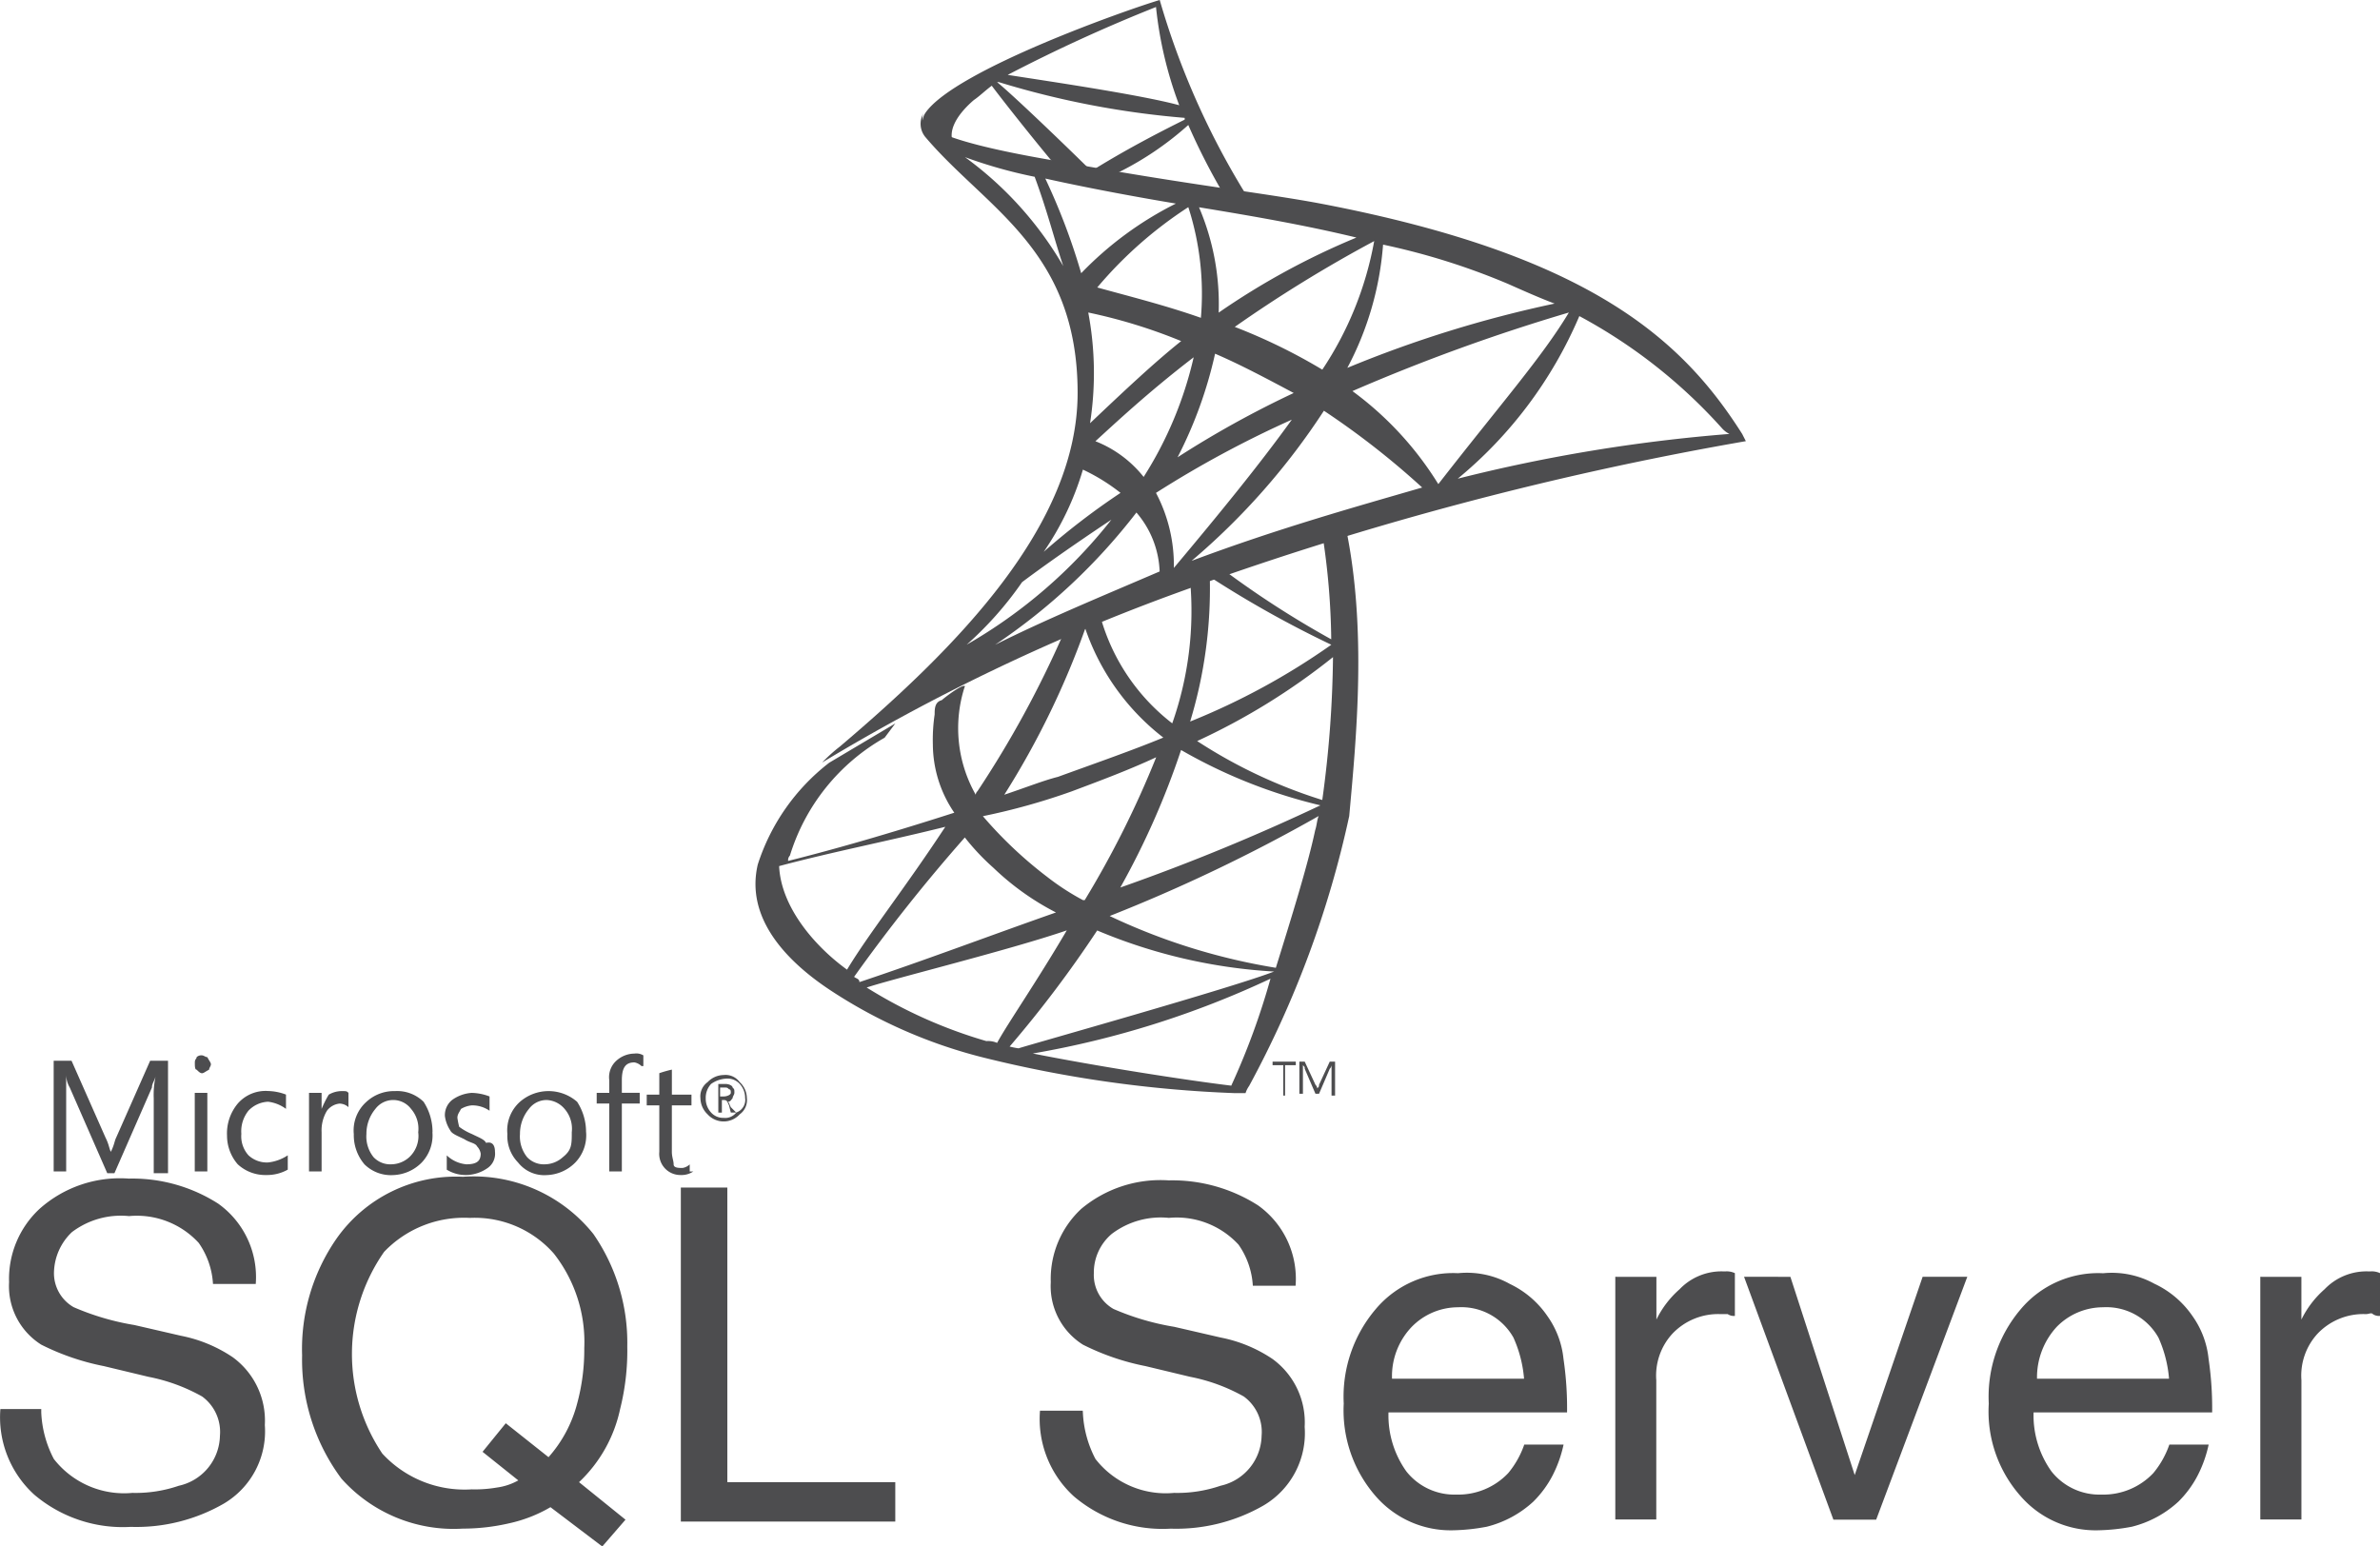
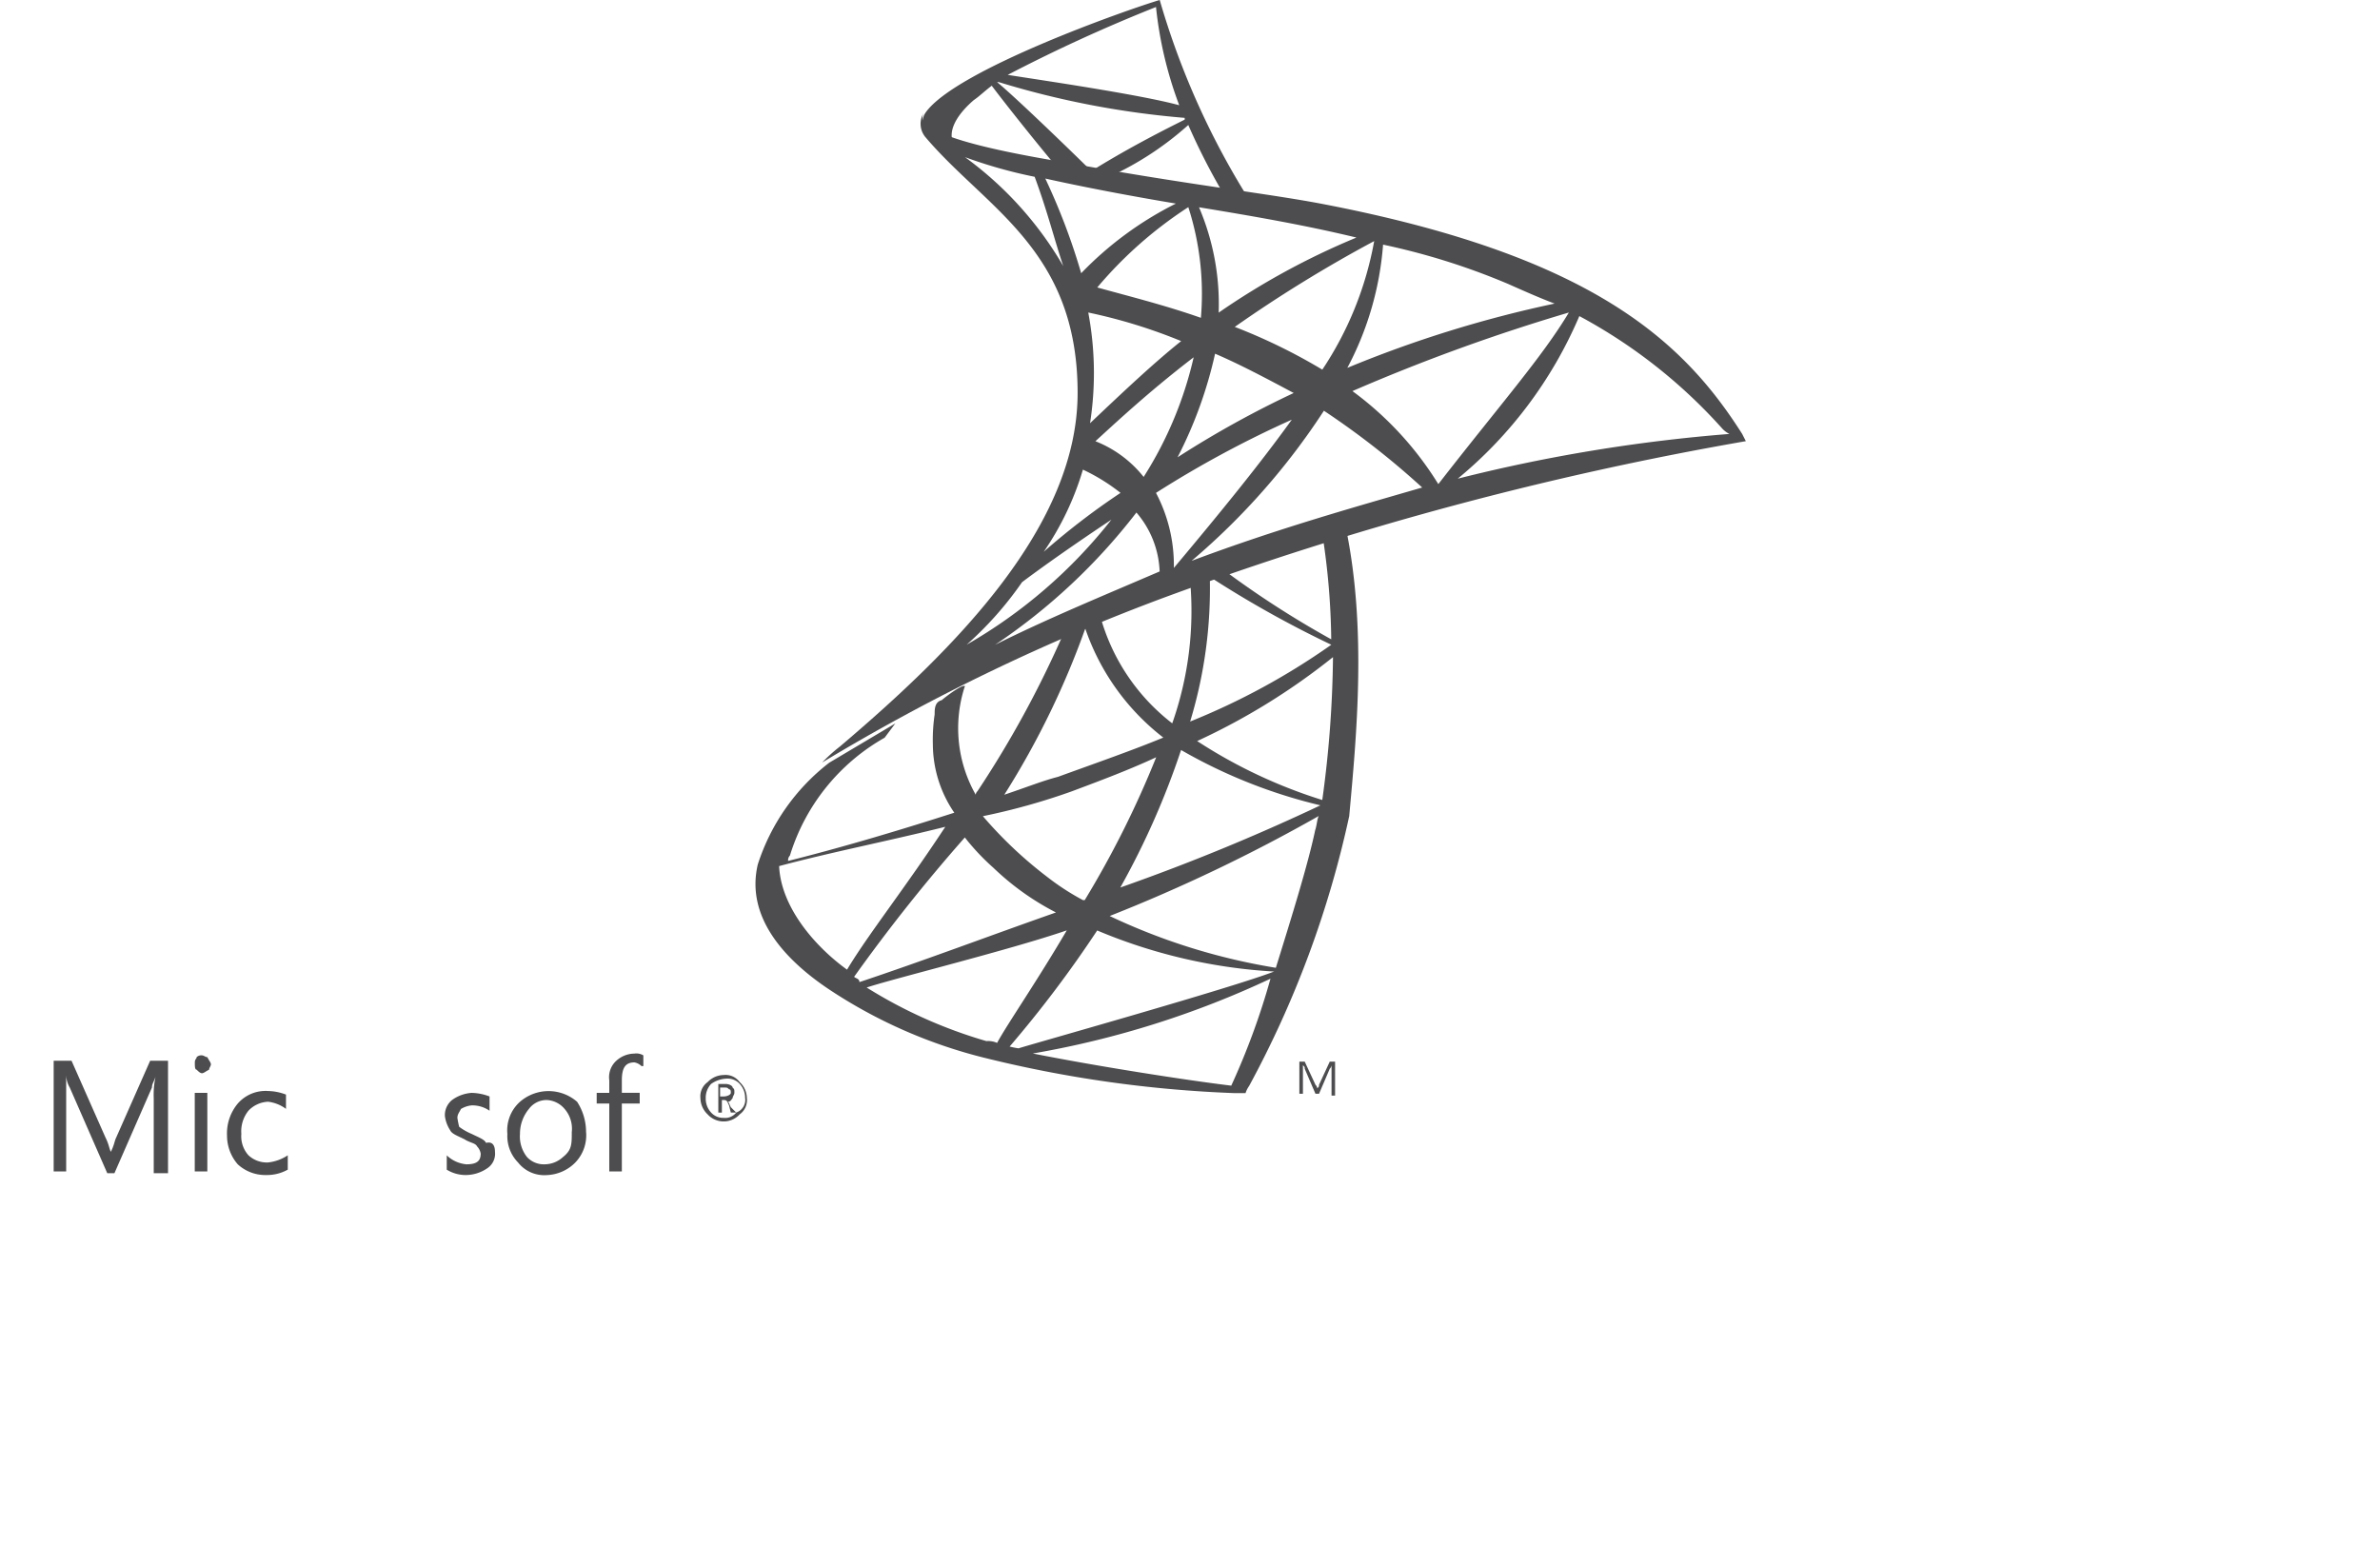
<svg xmlns="http://www.w3.org/2000/svg" id="logo_x5F_microsoft-sql-server-_x28_1_x29_" width="94.622" height="61.485" viewBox="0 0 94.622 61.485">
  <g id="logo_microsoft-sql-server_1_" transform="translate(0)">
    <g id="Page-1_3_">
      <g id="logo_microsoft-sql-server">
        <g id="Layer_1_4_">
          <g id="Group_5_">
            <path id="Shape_15_" d="M62.053,26.534c-.071-.142-.71.213-.923.284a28.582,28.582,0,0,1,.355,4.189A37.8,37.8,0,0,1,57.01,28.1l-.355.213v-.142l-.71.213c-.213.142-.142,0-.071.284a13.461,13.461,0,0,1-.71,5.68,8.087,8.087,0,0,1-2.841-4.189,1.01,1.01,0,0,1-.426.142c-.142.071-.284.071-.213.213a9.269,9.269,0,0,0,3.125,4.4c-1.208.5-2.628.994-4.191,1.562-.568.142-1.279.426-2.131.71a33.237,33.237,0,0,0,3.268-6.745l-.923.355a41.02,41.02,0,0,1-3.41,6.248.22.22,0,0,0-.071.142,5.361,5.361,0,0,1-.426-4.331v.071c.071-.284-.852.426-.923.5-.284.071-.284.355-.284.568a6.885,6.885,0,0,0-.071,1.207,4.84,4.84,0,0,0,.852,2.7c-1.989.639-4.333,1.349-6.606,1.917a.261.261,0,0,1,.071-.213,8.121,8.121,0,0,1,3.765-4.686l.426-.568-2.628,1.562a8.327,8.327,0,0,0-2.841,4.047c-.5,2.13,1.137,3.834,2.841,4.97a19.783,19.783,0,0,0,6.109,2.7,48.653,48.653,0,0,0,10.016,1.42h.426a1.011,1.011,0,0,1,.142-.284A40.359,40.359,0,0,0,62.2,38.035c.284-3.124.71-7.455-.142-11.5m-5.4,1.988a42.376,42.376,0,0,0,4.83,2.7,27.521,27.521,0,0,1-5.612,3.053,18.179,18.179,0,0,0,.781-5.751m-5.47,8.52c1.137-.426,2.273-.852,3.339-1.349a38.544,38.544,0,0,1-2.841,5.68h-.071a9.756,9.756,0,0,1-1.421-.923,16.564,16.564,0,0,1-2.557-2.414,25.927,25.927,0,0,0,3.552-.994M39.536,40.023c2.131-.568,4.333-.994,6.606-1.562-1.634,2.485-3.054,4.26-3.907,5.68-1.279-.923-2.628-2.485-2.7-4.118m2.983,4.4a68.5,68.5,0,0,1,4.4-5.538,9.145,9.145,0,0,0,1.137,1.207,10.521,10.521,0,0,0,2.486,1.775c-2.628.923-5.256,1.917-7.814,2.769,0-.142-.142-.142-.213-.213M48.2,47.052a.9.9,0,0,0-.426-.071,18.854,18.854,0,0,1-4.759-2.13c1.065-.355,5.683-1.491,7.956-2.272-1.208,2.059-2.344,3.692-2.77,4.473h0m9.305,1.7c-1.776-.213-5.4-.781-7.885-1.278A36.926,36.926,0,0,0,59.07,44.5a28.566,28.566,0,0,1-1.563,4.26m-8.453-1.491h0a3.078,3.078,0,0,1-.355-.071,46.238,46.238,0,0,0,3.481-4.615,21.216,21.216,0,0,0,7.032,1.633c-1.634.639-9.731,2.911-10.158,3.053M60.846,38.6c-.284,1.349-.923,3.408-1.563,5.467a24.588,24.588,0,0,1-6.606-2.059,65.654,65.654,0,0,0,8.311-3.976c-.071.142-.071.355-.142.568m.213-.994A82.81,82.81,0,0,1,53.1,40.875a31.555,31.555,0,0,0,2.415-5.467,20.622,20.622,0,0,0,5.541,2.2h0m.071-.213a19.978,19.978,0,0,1-4.972-2.343,26.149,26.149,0,0,0,5.4-3.337,44.171,44.171,0,0,1-.426,5.68" transform="translate(-8.559 -5.589)" fill="#4d4d4f" />
            <path id="Shape_16_" d="M48.491,6.035c-.781-.71.071-1.633.568-2.059.213-.142.426-.355.71-.568.639.852,2.344,2.982,2.983,3.692l1.137-.142c-.568-.568-3.125-3.053-3.907-3.692h.071a34.985,34.985,0,0,0,7.387,1.42v.071c-.71.355-2.131,1.065-3.623,1.988l.923.142A12.411,12.411,0,0,0,57.583,4.97,25.822,25.822,0,0,0,59,7.739l.923.071A31.208,31.208,0,0,1,56.447,0c-1.208.355-8.1,2.769-9.305,4.473-.5.71.923,1.136,1.35,1.562M56.3.284a15.589,15.589,0,0,0,.923,3.9c-1.563-.426-5.47-.994-6.819-1.207a63.532,63.532,0,0,1,5.9-2.7" transform="translate(-10.34)" fill="#4d4d4f" />
            <path id="Shape_17_" d="M78.53,18.448c-2.344-3.692-5.967-7.1-16.764-9.159-2.273-.426-4.972-.71-9.731-1.562C50.4,7.443,45.358,6.662,46,5.668a.823.823,0,0,0,.071.994c2.415,2.84,6.038,4.473,6.038,10.153,0,5.254-4.759,10.082-9.447,14.058a6.4,6.4,0,0,0-.71.639,80.708,80.708,0,0,1,13.709-6.6,131.977,131.977,0,0,1,23.015-6.177Zm-9.305-5.964c.639.284,1.279.568,1.847.781a46.955,46.955,0,0,0-8.24,2.556,12.411,12.411,0,0,0,1.421-4.9A27.1,27.1,0,0,1,69.225,12.484Zm-7.387,3.408a22.537,22.537,0,0,0-3.481-1.7A54.061,54.061,0,0,1,63.9,10.78,13.532,13.532,0,0,1,61.837,15.892ZM52.532,13.62a21.079,21.079,0,0,1,3.694,1.136c-1.065.852-2.2,1.917-3.623,3.266A12.984,12.984,0,0,0,52.532,13.62ZM56.723,15.4a15.115,15.115,0,0,1-1.989,4.757,4.592,4.592,0,0,0-1.918-1.42C53.527,18.093,54.876,16.815,56.723,15.4Zm.852-.142c.994.426,2.06.994,3.125,1.562a39.635,39.635,0,0,0-4.617,2.556A17.03,17.03,0,0,0,57.575,15.253Zm5.612-4.615a29.346,29.346,0,0,0-5.47,2.982,9.8,9.8,0,0,0-.781-4.189C59.067,9.786,61.127,10.141,63.187,10.638ZM56.51,9.431a11.217,11.217,0,0,1,.5,4.4c-1.421-.5-2.841-.852-4.12-1.207A16.351,16.351,0,0,1,56.51,9.431ZM47.631,7.443a18.932,18.932,0,0,0,2.77.781c.5,1.349.781,2.485,1.137,3.55A14.1,14.1,0,0,0,47.631,7.443Zm3.2.852c1.918.426,3.907.781,5.185.994a13.759,13.759,0,0,0-3.765,2.769A25.552,25.552,0,0,0,50.827,8.3Zm1.492,11.573a7.606,7.606,0,0,1,1.492.923,28.541,28.541,0,0,0-3.054,2.343A11.52,11.52,0,0,0,52.319,19.868ZM49.9,24.341c.852-.639,2.06-1.491,3.552-2.485a19.954,19.954,0,0,1-5.754,4.97A13.835,13.835,0,0,0,49.9,24.341Zm-1.065,2.485a23.792,23.792,0,0,0,5.612-5.254,3.8,3.8,0,0,1,.923,2.343C52.887,24.98,50.827,25.832,48.838,26.826Zm7.1-3.053a6.163,6.163,0,0,0-.71-2.982,41.963,41.963,0,0,1,5.4-2.911c-1.279,1.775-2.841,3.692-4.688,5.893Zm.71-.284a27.455,27.455,0,0,0,5.256-5.964,32.145,32.145,0,0,1,3.907,3.053C63.116,21.359,60.062,22.211,56.652,23.489Zm9.8-3.053h0a13.139,13.139,0,0,0-3.41-3.692A75.327,75.327,0,0,1,71.64,13.62c-1.065,1.775-2.7,3.621-5.185,6.816Zm.781-.213a17.016,17.016,0,0,0,4.83-6.461,20.841,20.841,0,0,1,5.683,4.473.981.981,0,0,0,.284.213A64.875,64.875,0,0,0,67.236,20.223Z" transform="translate(-9.266 -1.195)" fill="#4d4d4f" />
            <g id="Shape_18_" transform="translate(50.594 42.209)">
-               <path id="Shape" d="M1.554.322H1.127V1.529H1.056V.322H.63V.18h.923" transform="translate(-0.63 -0.18)" fill="#4d4d4f" />
              <path id="Shape-2" data-name="Shape" d="M3.4,1.529H3.259V.322h0a.248.248,0,0,1-.071.142l-.426.994H2.62L2.193.464c0-.071,0-.071-.071-.142h0V1.458H1.98V.18h.213L2.62,1.1a.22.22,0,0,1,.071.142h0c.071-.071.071-.071.071-.142L3.188.18H3.4" transform="translate(-0.915 -0.18)" fill="#4d4d4f" />
            </g>
            <g id="Shape_28_" transform="translate(2.134 41.889)">
              <path id="Shape-3" data-name="Shape" d="M34.973,2.453a.692.692,0,0,1-.284.639.862.862,0,0,1-1.279,0,.9.9,0,0,1-.284-.639.692.692,0,0,1,.284-.639.9.9,0,0,1,.639-.284.693.693,0,0,1,.639.284.867.867,0,0,1,.284.639Zm-.071,0a.806.806,0,0,0-.213-.568.645.645,0,0,0-.5-.213,1.146,1.146,0,0,0-.639.213.806.806,0,0,0-.213.568.806.806,0,0,0,.213.568.645.645,0,0,0,.5.213.553.553,0,0,0,.5-.213.532.532,0,0,0,.355-.568Zm-.355.568h-.213l-.071-.284c-.071-.142-.071-.213-.213-.213h-.071v.5h-.142V1.885h.284c.142,0,.284.071.284.142.071.071.071.071.071.213,0,.071-.071.142-.071.213-.071.071-.071.142-.213.142h0c.071,0,.071.071.142.213Zm-.213-.781c0-.071,0-.142-.071-.142-.071-.071-.071-.071-.213-.071h-.142v.355h.142c.142,0,.284-.071.284-.142Z" transform="translate(-7.413 -0.678)" fill="#4d4d4f" />
              <g id="Group_4_" transform="translate(0 0)">
                <path id="Shape_19_" d="M5.086,5.283H4.518V2.3a3.455,3.455,0,0,1,.071-.852h0c-.071.213-.142.284-.142.426L2.955,5.283H2.671L1.179,1.875a1.026,1.026,0,0,1-.142-.5h0V5.212H.54V.81h.71L2.6,3.863c.142.284.142.426.213.568h0c.142-.284.142-.426.213-.568L4.376.81h.71Z" transform="translate(-0.54 -0.526)" fill="#4d4d4f" />
                <path id="Shape_20_" d="M8.291.895c0,.071-.071.142-.071.213-.142.071-.213.142-.284.142s-.142-.071-.213-.142c-.071,0-.071-.142-.071-.284s.071-.142.071-.213A.261.261,0,0,1,7.936.54c.071,0,.142.071.213.071.071.142.142.213.142.284ZM8.149,2.031V5.155h-.5V2.031Z" transform="translate(-2.04 -0.469)" fill="#4d4d4f" />
                <path id="Shape_21_" d="M11.687,5.463a1.688,1.688,0,0,1-.852.213A1.614,1.614,0,0,1,9.7,5.25a1.74,1.74,0,0,1-.426-1.136A1.852,1.852,0,0,1,9.7,2.836a1.464,1.464,0,0,1,1.208-.5,2.1,2.1,0,0,1,.71.142v.568a1.5,1.5,0,0,0-.71-.284,1.141,1.141,0,0,0-.781.355,1.309,1.309,0,0,0-.284.923,1.131,1.131,0,0,0,.284.852,1.069,1.069,0,0,0,.781.284,1.748,1.748,0,0,0,.781-.284v.568Z" transform="translate(-2.382 -0.848)" fill="#4d4d4f" />
-                 <path id="Shape_22_" d="M14.975,2.978a.543.543,0,0,0-.355-.142.719.719,0,0,0-.5.284,1.514,1.514,0,0,0-.213.852V5.534h-.5V2.41h.5v.639h0a4.215,4.215,0,0,1,.284-.568,1.027,1.027,0,0,1,.5-.142c.213,0,.213,0,.284.071v.568Z" transform="translate(-3.255 -0.848)" fill="#4d4d4f" />
-                 <path id="Shape_23_" d="M18.788,3.972a1.561,1.561,0,0,1-.426,1.207,1.677,1.677,0,0,1-1.137.5,1.5,1.5,0,0,1-1.137-.426,1.791,1.791,0,0,1-.426-1.207,1.519,1.519,0,0,1,.5-1.278A1.614,1.614,0,0,1,17.3,2.339a1.5,1.5,0,0,1,1.137.426,2.2,2.2,0,0,1,.355,1.207m-.568,0a1.2,1.2,0,0,0-.284-.923.888.888,0,0,0-1.421,0,1.539,1.539,0,0,0-.355.994,1.309,1.309,0,0,0,.284.923.912.912,0,0,0,.71.284,1.085,1.085,0,0,0,.71-.284,1.153,1.153,0,0,0,.355-.994" transform="translate(-3.73 -0.848)" fill="#4d4d4f" />
                <path id="Shape_24_" d="M22.243,4.772a.692.692,0,0,1-.284.639,1.524,1.524,0,0,1-.852.284,1.432,1.432,0,0,1-.781-.213V4.914a1.3,1.3,0,0,0,.781.355c.426,0,.568-.142.568-.426a.538.538,0,0,0-.142-.284c-.071-.142-.284-.142-.5-.284-.284-.142-.5-.213-.568-.355a1.355,1.355,0,0,1-.213-.568.771.771,0,0,1,.284-.639,1.49,1.49,0,0,1,.781-.284,2.1,2.1,0,0,1,.71.142v.568a1.2,1.2,0,0,0-.71-.213,1.01,1.01,0,0,0-.426.142c-.071.142-.142.213-.142.355a3.074,3.074,0,0,0,.071.355,2.285,2.285,0,0,0,.5.284c.284.142.5.213.568.355.284-.071.355.142.355.355" transform="translate(-4.698 -0.867)" fill="#4d4d4f" />
                <path id="Shape_25_" d="M26.53,3.972A1.56,1.56,0,0,1,26.1,5.179a1.677,1.677,0,0,1-1.137.5,1.325,1.325,0,0,1-1.137-.5A1.5,1.5,0,0,1,23.4,4.043a1.519,1.519,0,0,1,.5-1.278,1.729,1.729,0,0,1,2.273,0,2.2,2.2,0,0,1,.355,1.207m-.568,0a1.2,1.2,0,0,0-.284-.923.987.987,0,0,0-.71-.355.874.874,0,0,0-.71.355,1.539,1.539,0,0,0-.355.994,1.309,1.309,0,0,0,.284.923.912.912,0,0,0,.71.284,1.085,1.085,0,0,0,.71-.284c.355-.284.355-.5.355-.994" transform="translate(-5.362 -0.848)" fill="#4d4d4f" />
                <path id="Shape_26_" d="M29.681.947A.539.539,0,0,0,29.4.8c-.355,0-.5.213-.5.71v.5h.71v.426H28.9v2.7h-.5v-2.7h-.5V2.012h.5v-.5a.884.884,0,0,1,.284-.781A1.085,1.085,0,0,1,29.4.45a.533.533,0,0,1,.355.071V.947Z" transform="translate(-6.311 -0.45)" fill="#4d4d4f" />
-                 <path id="Shape_27_" d="M32.273,5.307a.828.828,0,0,1-.5.142.841.841,0,0,1-.852-.923V2.68h-.5V2.254h.5V1.4a4.529,4.529,0,0,1,.5-.142v.994H32.2V2.68H31.42V4.526c0,.213.071.355.071.5s.213.142.355.142a.539.539,0,0,0,.284-.142v.284Z" transform="translate(-6.843 -0.621)" fill="#4d4d4f" />
              </g>
            </g>
-             <path id="SQL-Server" d="M2.172,68.665a4.378,4.378,0,0,0,.5,1.846A3.542,3.542,0,0,0,5.795,71.86a5.3,5.3,0,0,0,1.847-.284,2.079,2.079,0,0,0,1.634-1.988,1.746,1.746,0,0,0-.71-1.562,7.114,7.114,0,0,0-2.131-.781l-1.776-.426a9.676,9.676,0,0,1-2.486-.852A2.746,2.746,0,0,1,.893,63.482,3.8,3.8,0,0,1,2.1,60.571a4.8,4.8,0,0,1,3.552-1.207,6.332,6.332,0,0,1,3.552.994A3.585,3.585,0,0,1,10.7,63.553h-1.7a3.154,3.154,0,0,0-.568-1.633,3.341,3.341,0,0,0-2.77-1.065,3.221,3.221,0,0,0-2.273.639,2.28,2.28,0,0,0-.71,1.562,1.555,1.555,0,0,0,.781,1.42,10.224,10.224,0,0,0,2.415.71l1.847.426a5.615,5.615,0,0,1,2.06.852,3.118,3.118,0,0,1,1.279,2.7,3.337,3.337,0,0,1-1.634,3.124,6.967,6.967,0,0,1-3.694.923,5.442,5.442,0,0,1-3.836-1.278,4.159,4.159,0,0,1-1.35-3.408H2.172ZM25.4,72.925l-.923,1.065-2.06-1.562a5.6,5.6,0,0,1-1.634.639,8.193,8.193,0,0,1-1.847.213,5.975,5.975,0,0,1-4.83-1.988,7.92,7.92,0,0,1-1.563-4.9,7.7,7.7,0,0,1,1.35-4.615,5.8,5.8,0,0,1,5.043-2.485,6.1,6.1,0,0,1,5.185,2.272,7.591,7.591,0,0,1,1.35,4.473,9.527,9.527,0,0,1-.284,2.485,5.6,5.6,0,0,1-1.634,2.911Zm-5.114-1.278a2.4,2.4,0,0,0,.852-.284l-1.421-1.136.923-1.136,1.7,1.349a5.18,5.18,0,0,0,1.137-2.13,8.146,8.146,0,0,0,.284-2.2,5.693,5.693,0,0,0-1.208-3.763,4.188,4.188,0,0,0-3.339-1.42,4.393,4.393,0,0,0-3.41,1.349,7.09,7.09,0,0,0-.071,8.023,4.445,4.445,0,0,0,3.552,1.42A5.034,5.034,0,0,0,20.285,71.647Zm7.387-11.928h1.776V71.434h6.677V73H27.6V59.719Zm15.911,8.946a4.378,4.378,0,0,0,.5,1.846,3.542,3.542,0,0,0,3.125,1.349,5.3,5.3,0,0,0,1.847-.284,2.079,2.079,0,0,0,1.634-1.988,1.746,1.746,0,0,0-.71-1.562,7.114,7.114,0,0,0-2.131-.781l-1.776-.426a9.676,9.676,0,0,1-2.486-.852,2.746,2.746,0,0,1-1.279-2.485,3.8,3.8,0,0,1,1.208-2.911,4.9,4.9,0,0,1,3.481-1.136,6.332,6.332,0,0,1,3.552.994,3.585,3.585,0,0,1,1.492,3.195h-1.7a3.154,3.154,0,0,0-.568-1.633,3.341,3.341,0,0,0-2.77-1.065,3.221,3.221,0,0,0-2.273.639,2.013,2.013,0,0,0-.71,1.562,1.555,1.555,0,0,0,.781,1.42,10.224,10.224,0,0,0,2.415.71l1.847.426a5.615,5.615,0,0,1,2.06.852,3.118,3.118,0,0,1,1.279,2.7,3.337,3.337,0,0,1-1.634,3.124,6.967,6.967,0,0,1-3.694.923A5.442,5.442,0,0,1,43.229,72a4.159,4.159,0,0,1-1.35-3.408h1.7Zm16.977-5.112a3.773,3.773,0,0,1,1.492,1.278,3.554,3.554,0,0,1,.639,1.7,13.454,13.454,0,0,1,.142,2.13h-7.1a3.832,3.832,0,0,0,.71,2.343,2.432,2.432,0,0,0,1.989.923,2.733,2.733,0,0,0,2.06-.852,3.6,3.6,0,0,0,.639-1.136h1.563a4.949,4.949,0,0,1-.426,1.207,4.137,4.137,0,0,1-.781,1.065,4.241,4.241,0,0,1-1.847.994,7.871,7.871,0,0,1-1.35.142A3.947,3.947,0,0,1,55.234,72a5.187,5.187,0,0,1-1.279-3.692,5.37,5.37,0,0,1,1.279-3.763,4.02,4.02,0,0,1,3.268-1.42A3.5,3.5,0,0,1,60.561,63.553Zm.568,3.834a4.961,4.961,0,0,0-.426-1.7,2.371,2.371,0,0,0-2.2-1.207,2.58,2.58,0,0,0-1.847.781,2.84,2.84,0,0,0-.781,2.059h5.256Zm3.694-4.118h1.563v1.7a3.867,3.867,0,0,1,.923-1.207,2.309,2.309,0,0,1,1.7-.71h.142a.773.773,0,0,1,.355.071v1.7a.427.427,0,0,1-.284-.071h-.284a2.511,2.511,0,0,0-1.918.781,2.458,2.458,0,0,0-.639,1.846v5.538H64.752V63.269Zm6.89,0L74.27,71.15l2.7-7.881h1.776l-3.623,9.656h-1.7l-3.552-9.656Zm14.491.284A3.773,3.773,0,0,1,87.7,64.831a3.554,3.554,0,0,1,.639,1.7,13.455,13.455,0,0,1,.142,2.13h-7.1a3.832,3.832,0,0,0,.71,2.343,2.432,2.432,0,0,0,1.989.923,2.733,2.733,0,0,0,2.06-.852,3.6,3.6,0,0,0,.639-1.136h1.563a4.949,4.949,0,0,1-.426,1.207,4.136,4.136,0,0,1-.781,1.065,4.241,4.241,0,0,1-1.847.994,7.871,7.871,0,0,1-1.35.142A3.947,3.947,0,0,1,80.876,72,5.072,5.072,0,0,1,79.6,68.31a5.37,5.37,0,0,1,1.279-3.763,4.02,4.02,0,0,1,3.268-1.42A3.5,3.5,0,0,1,86.2,63.553Zm.568,3.834a4.961,4.961,0,0,0-.426-1.7,2.371,2.371,0,0,0-2.2-1.207,2.58,2.58,0,0,0-1.847.781,2.962,2.962,0,0,0-.781,2.059h5.256Zm3.694-4.118h1.563v1.7a3.867,3.867,0,0,1,.923-1.207,2.309,2.309,0,0,1,1.7-.71H94.8a.773.773,0,0,1,.355.071v1.7a.427.427,0,0,1-.284-.071c-.071-.071-.142,0-.284,0a2.511,2.511,0,0,0-1.918.781,2.458,2.458,0,0,0-.639,1.846v5.538H90.395V63.269Z" transform="translate(-0.532 -12.505)" fill="#4d4d4f" />
          </g>
        </g>
      </g>
    </g>
  </g>
</svg>